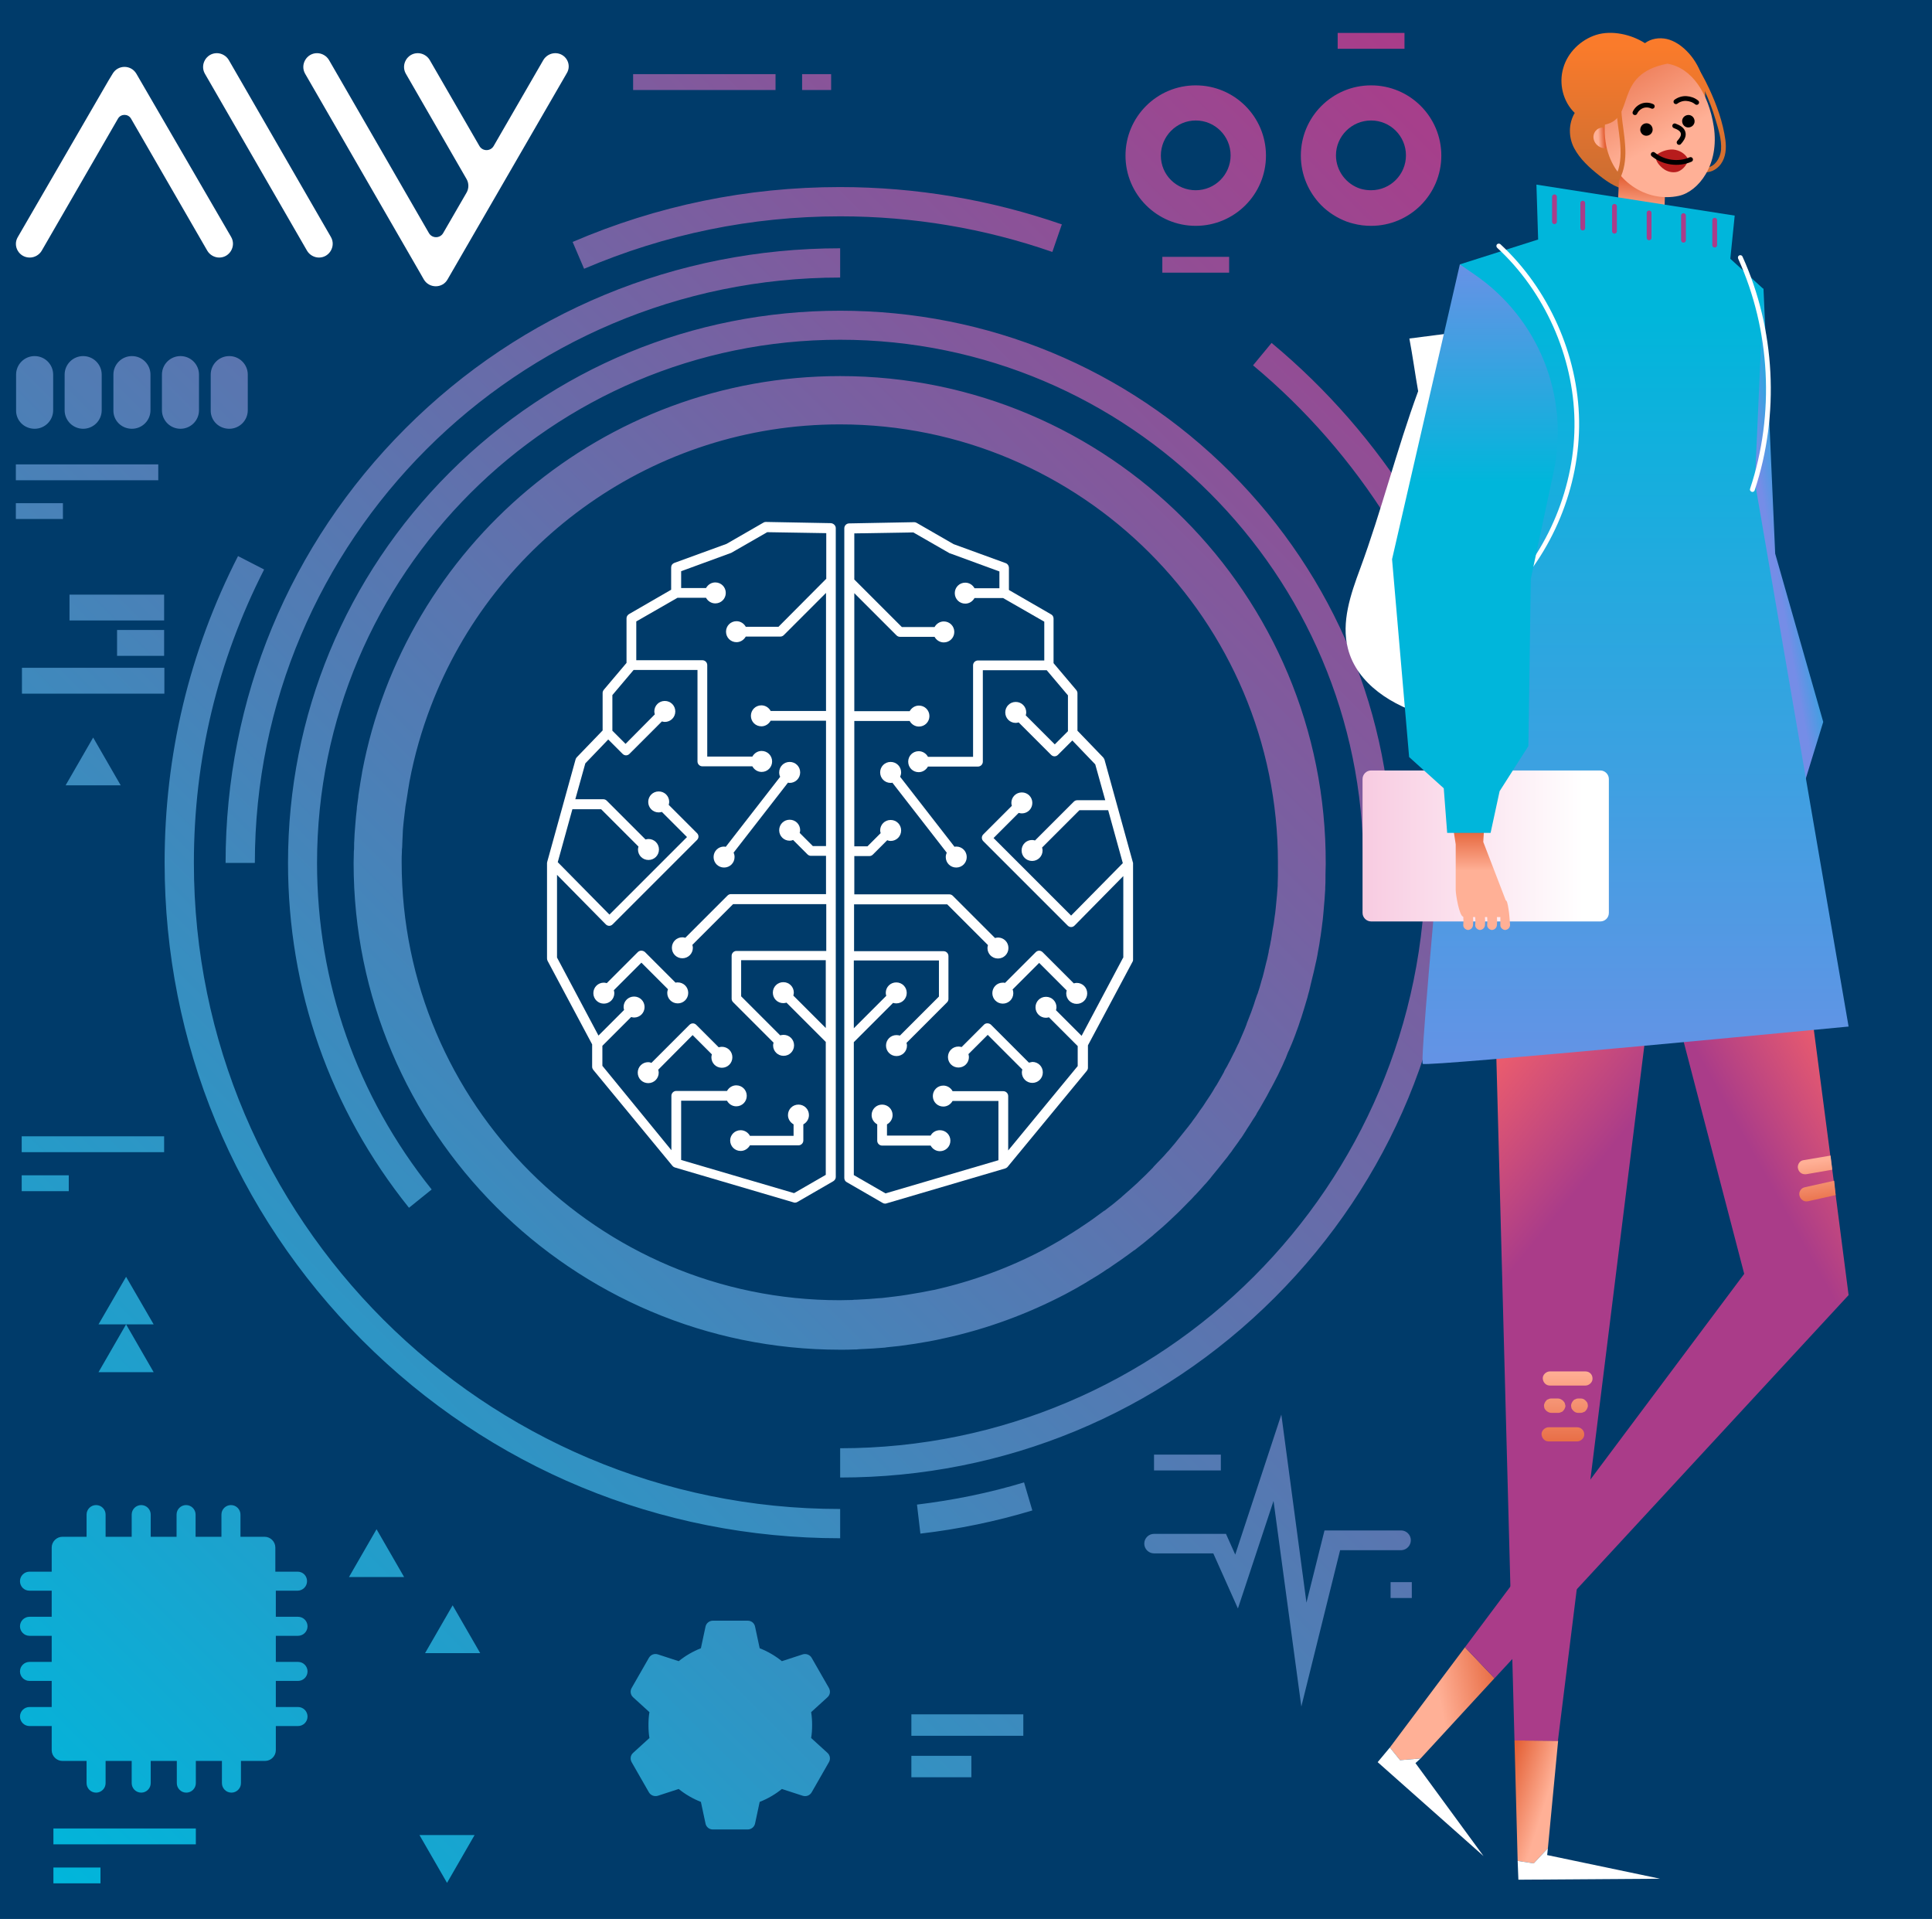
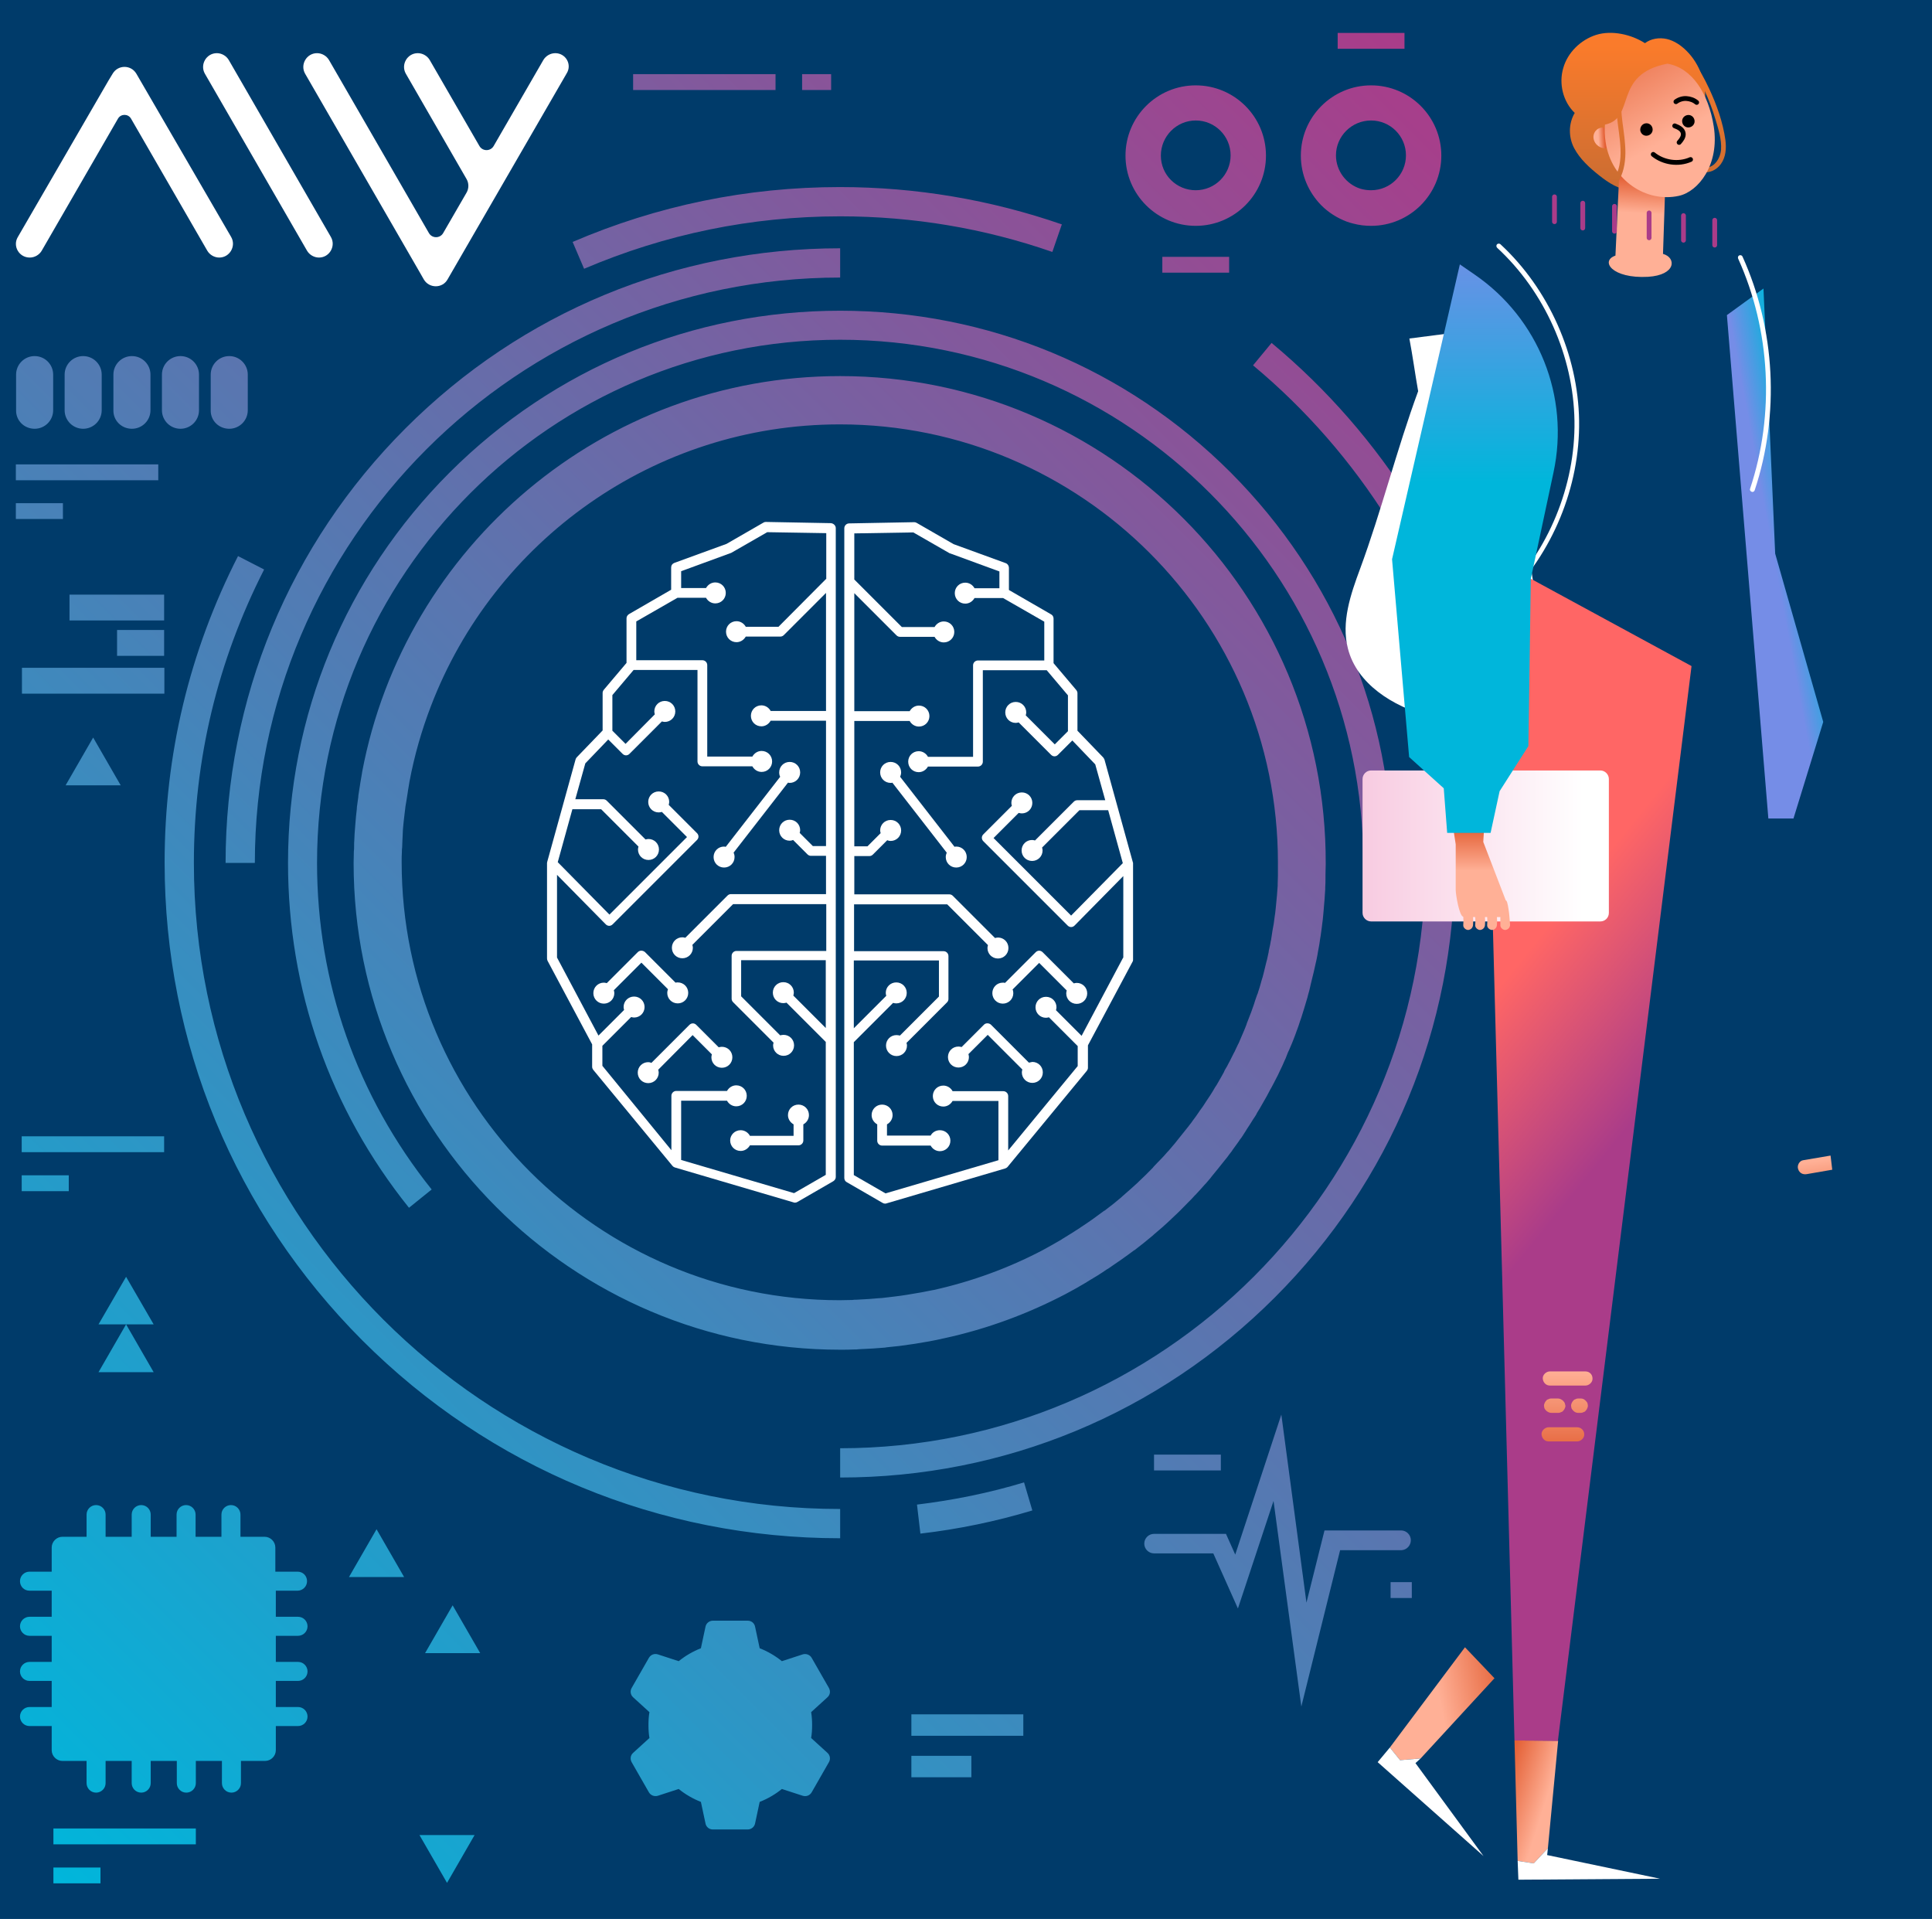
<svg xmlns="http://www.w3.org/2000/svg" version="1.1" x="0px" y="0px" viewBox="0 0 792.2 786.8" style="enable-background:new 0 0 792.2 786.8;" xml:space="preserve">
  <style type="text/css">
	.st0{fill:#003B6A;}
	.st1{fill:#FFFFFF;}
	.st2{fill:url(#SVGID_1_);}
	.st3{fill:url(#SVGID_2_);}
	.st4{fill:url(#SVGID_3_);}
	.st5{fill:url(#SVGID_4_);}
	.st6{fill:url(#SVGID_5_);}
	.st7{fill:url(#SVGID_6_);}
	.st8{fill:none;stroke:#000000;stroke-width:1.963;stroke-linecap:round;stroke-linejoin:round;stroke-miterlimit:10;}
	.st9{fill:#B71C1C;}
	.st10{fill:url(#SVGID_7_);}
	.st11{fill:url(#SVGID_8_);}
	.st12{fill:url(#SVGID_9_);}
	.st13{fill:url(#SVGID_10_);}
	.st14{fill:url(#SVGID_11_);}
	.st15{fill:url(#SVGID_12_);}
	.st16{fill:url(#SVGID_13_);}
	.st17{fill:none;stroke:#AA3C89;stroke-width:1.963;stroke-linecap:round;stroke-miterlimit:10;}
	.st18{fill:url(#SVGID_14_);}
	.st19{fill:url(#SVGID_15_);}
	.st20{fill:url(#SVGID_16_);}
	.st21{fill:url(#SVGID_17_);}
	.st22{fill:url(#SVGID_18_);}
	.st23{fill:url(#SVGID_19_);}
	.st24{fill:url(#SVGID_20_);}
	.st25{fill:url(#SVGID_21_);}
	.st26{fill:url(#SVGID_22_);}
</style>
  <g id="Livello_2">
    <rect x="-59" y="-101.3" class="st0" width="989.3" height="947.6" />
    <g>
      <path class="st1" d="M93.8,24.6c-1-1.7-2.9-2.8-4.9-2.8c-4.3,0-7,4.7-4.9,8.4l41.9,72.6c1,1.7,2.9,2.8,4.9,2.8    c4.3,0,7-4.7,4.9-8.4L93.8,24.6z" />
      <path class="st1" d="M227.7,21.8c-2,0-3.9,1.1-4.9,2.8l-20.4,35.3c-1.3,2.2-4.5,2.2-5.8,0l-20.4-35.3c-1-1.7-2.9-2.8-4.9-2.8    c-4.3,0-7,4.7-4.9,8.4l24.9,43.2c1,1.7,1,3.9,0,5.6l-9.6,16.6c-1.3,2.2-4.5,2.2-5.8,0l-41-71c-1-1.7-2.9-2.8-4.9-2.8    c-4.3,0-7,4.7-4.9,8.4l47.1,81.6l1.6,2.8c2.2,3.7,7.6,3.7,9.7,0l48.8-84.4C234.7,26.5,232,21.8,227.7,21.8z" />
      <path class="st1" d="M55.9,30.2c-2.2-3.7-7.5-3.7-9.7,0L44.5,33L7.3,97.2c-2.2,3.7,0.5,8.4,4.9,8.4c2,0,3.9-1.1,4.9-2.8l31.3-54.2    c1.2-2,4.1-2,5.3,0l31.3,54.2c1,1.7,2.9,2.8,4.9,2.8h0c4.3,0,7-4.7,4.9-8.4L55.9,30.2z" />
    </g>
  </g>
  <g id="Livello_3">
    <g>
      <path class="st1" d="M340.7,214.5l-26.7-0.5c-0.4,0-0.7,0.1-1,0.3l-15.1,8.7l-21.4,7.8c-0.8,0.3-1.3,1-1.3,1.9v9.1l-17.3,10    c-0.6,0.4-1,1-1,1.7v18.3l-9.3,11c-0.3,0.4-0.5,0.8-0.5,1.3v15.4l-10.6,11c-0.2,0.2-0.4,0.5-0.5,0.9l-11.6,41.9    c0,0.2-0.1,0.4-0.1,0.5v39.2c0,0.3,0.1,0.6,0.2,0.9l18.3,34.3v9.2c0,0.5,0.2,0.9,0.5,1.3l32.5,39.4c0.3,0.3,0.6,0.5,1,0.6    l48.6,14.3c0.2,0.1,0.4,0.1,0.6,0.1c0.3,0,0.7-0.1,1-0.3l14.7-8.5c0.6-0.4,1-1,1-1.7V216.5C342.7,215.5,341.8,214.6,340.7,214.5z     M338.7,237.4L319.2,257h-13.4c-0.7-1.3-2.1-2.3-3.8-2.3c-2.4,0-4.3,1.9-4.3,4.3s1.9,4.3,4.3,4.3c1.6,0,3-0.9,3.8-2.3H320    c0.5,0,1-0.2,1.4-0.6l17.3-17.3v48.4H316c-0.7-1.3-2.1-2.3-3.8-2.3c-2.4,0-4.3,1.9-4.3,4.3c0,2.4,1.9,4.3,4.3,4.3    c1.6,0,3-0.9,3.8-2.3h22.7v51.4h-5.4l-5.4-5.4c0.1-0.3,0.2-0.7,0.2-1.1c0-2.4-1.9-4.3-4.3-4.3s-4.3,1.9-4.3,4.3    c0,2.4,1.9,4.3,4.3,4.3c0.5,0,1-0.1,1.4-0.3l5.9,5.9c0.4,0.4,0.9,0.6,1.4,0.6h6.2v15.7h-39c-0.5,0-1,0.2-1.4,0.6L281,384.5    c-0.4-0.1-0.8-0.2-1.2-0.2c-2.4,0-4.3,1.9-4.3,4.3c0,2.4,1.9,4.3,4.3,4.3s4.3-1.9,4.3-4.3c0-0.4-0.1-0.8-0.2-1.2l16.7-16.7h38.2    v19.2H302c-1.1,0-2,0.9-2,2v17.6c0,0.5,0.2,1,0.6,1.4l16.6,16.6c-0.1,0.4-0.2,0.7-0.2,1.1c0,2.4,1.9,4.3,4.3,4.3s4.3-1.9,4.3-4.3    s-1.9-4.3-4.3-4.3c-0.5,0-0.9,0.1-1.4,0.2l-16-16v-14.8h34.7v27.8l-13.3-13.3c0.1-0.4,0.2-0.8,0.2-1.2c0-2.4-1.9-4.3-4.3-4.3    s-4.3,1.9-4.3,4.3s1.9,4.3,4.3,4.3c0.5,0,0.9-0.1,1.3-0.2l16.1,16.1v54.5l-13,7.5l-46.3-13.6v-24.3h18.8c0.7,1.3,2.1,2.3,3.8,2.3    c2.4,0,4.3-1.9,4.3-4.3s-1.9-4.3-4.3-4.3c-1.6,0-3,0.9-3.8,2.3h-20.8c-1.1,0-2,0.9-2,2v22.3L247,437v-8.2l11.8-11.8    c0.4,0.1,0.8,0.2,1.2,0.2c2.4,0,4.3-1.9,4.3-4.3s-1.9-4.3-4.3-4.3s-4.3,1.9-4.3,4.3c0,0.4,0.1,0.8,0.2,1.2l-10.5,10.5l-17-32    v-33.9l20,20.3c0.4,0.4,0.9,0.6,1.4,0.6c0,0,0,0,0,0c0.5,0,1-0.2,1.4-0.6l34.6-34.6c0.4-0.4,0.6-0.9,0.6-1.4s-0.2-1-0.6-1.4    L274.2,330c0.1-0.4,0.2-0.8,0.2-1.2c0-2.4-1.9-4.3-4.3-4.3s-4.3,1.9-4.3,4.3c0,2.4,1.9,4.3,4.3,4.3c0.4,0,0.9-0.1,1.3-0.2    l10.3,10.3l-31.8,31.8l-21.2-21.5l6-21.7h11.8l15.3,15.3c-0.1,0.4-0.2,0.8-0.2,1.2c0,2.4,1.9,4.3,4.3,4.3c2.4,0,4.3-1.9,4.3-4.3    s-1.9-4.3-4.3-4.3c-0.4,0-0.8,0.1-1.2,0.2l-15.9-15.9c-0.4-0.4-0.9-0.6-1.4-0.6h-11.5l4.1-14.7l9.4-9.8l5.9,5.9    c0.4,0.4,0.9,0.6,1.4,0.6s1-0.2,1.4-0.6l13.3-13.3c0.4,0.1,0.8,0.2,1.2,0.2c2.4,0,4.3-1.9,4.3-4.3s-1.9-4.3-4.3-4.3    c-2.4,0-4.3,1.9-4.3,4.3c0,0.4,0.1,0.8,0.2,1.2L256.5,305l-5.4-5.4V285l8.7-10.3H286v37.5c0,1.1,0.9,2,2,2h20.5    c0.7,1.3,2.1,2.3,3.8,2.3c2.4,0,4.3-1.9,4.3-4.3s-1.9-4.3-4.3-4.3c-1.6,0-3,0.9-3.8,2.3H290v-37.5c0-1.1-0.9-2-2-2h-27.1v-15.9    l16.9-9.7h11.7c0.7,1.3,2.1,2.3,3.8,2.3c2.4,0,4.3-1.9,4.3-4.3s-1.9-4.3-4.3-4.3c-1.6,0-3,0.9-3.8,2.3h-10.2v-6.9l20.2-7.4    c0.1,0,0.2-0.1,0.3-0.1l14.8-8.5l24.2,0.4V237.4z" />
      <path class="st1" d="M297.6,347.2c-0.2,0-0.5-0.1-0.7-0.1c-2.4,0-4.3,1.9-4.3,4.3s1.9,4.3,4.3,4.3s4.3-1.9,4.3-4.3    c0-0.6-0.1-1.2-0.4-1.8l22.3-28.7c0.2,0,0.5,0.1,0.7,0.1c2.4,0,4.3-1.9,4.3-4.3c0-2.4-1.9-4.3-4.3-4.3s-4.3,1.9-4.3,4.3    c0,0.6,0.1,1.2,0.4,1.8L297.6,347.2z" />
      <path class="st1" d="M261.5,390.4l-12.7,12.7c-0.4-0.1-0.8-0.2-1.2-0.2c-2.4,0-4.3,1.9-4.3,4.3s1.9,4.3,4.3,4.3s4.3-1.9,4.3-4.3    c0-0.4-0.1-0.8-0.2-1.2l11.3-11.3l10.9,10.9c-0.2,0.5-0.3,1-0.3,1.5c0,2.4,1.9,4.3,4.3,4.3s4.3-1.9,4.3-4.3s-1.9-4.3-4.3-4.3    c-0.3,0-0.6,0-0.9,0.1l-12.6-12.6C263.5,389.6,262.3,389.6,261.5,390.4z" />
      <path class="st1" d="M265.8,435.5c-2.4,0-4.3,1.9-4.3,4.3c0,2.4,1.9,4.3,4.3,4.3c2.4,0,4.3-1.9,4.3-4.3c0-0.4-0.1-0.8-0.2-1.2    l14.1-14.2l7.9,7.9c-0.1,0.4-0.2,0.8-0.2,1.2c0,2.4,1.9,4.3,4.3,4.3s4.3-1.9,4.3-4.3c0-2.4-1.9-4.3-4.3-4.3    c-0.4,0-0.9,0.1-1.3,0.2l-9.2-9.2c-0.4-0.4-0.9-0.6-1.4-0.6s-1,0.2-1.4,0.6l-15.6,15.6C266.7,435.6,266.3,435.5,265.8,435.5z" />
      <path class="st1" d="M299.4,467.6c0,2.4,1.9,4.3,4.3,4.3c1.6,0,3-0.9,3.8-2.3h19.9c1.1,0,2-0.9,2-2V461c1.3-0.7,2.3-2.1,2.3-3.8    c0-2.4-1.9-4.3-4.3-4.3c-2.4,0-4.3,1.9-4.3,4.3c0,1.6,0.9,3,2.3,3.8v4.7h-17.9c-0.7-1.3-2.1-2.3-3.8-2.3    C301.3,463.4,299.4,465.3,299.4,467.6z" />
      <path class="st1" d="M452.9,311.5c-0.1-0.3-0.3-0.6-0.5-0.9l-10.6-11v-15.4c0-0.5-0.2-0.9-0.5-1.3l-9.3-11v-18.3    c0-0.7-0.4-1.4-1-1.7l-17.3-10v-9.1c0-0.8-0.5-1.6-1.3-1.9l-21.4-7.8l-15.1-8.7c-0.3-0.2-0.7-0.3-1-0.3l-26.7,0.5    c-1.1,0-2,0.9-2,2v266.4c0,0.7,0.4,1.4,1,1.7l14.7,8.5c0.3,0.2,0.7,0.3,1,0.3c0.2,0,0.4,0,0.6-0.1l48.6-14.3    c0.4-0.1,0.7-0.3,1-0.6l32.5-39.4c0.3-0.4,0.5-0.8,0.5-1.3v-9.2l18.3-34.3c0.2-0.3,0.2-0.6,0.2-0.9V354c0-0.2,0-0.4-0.1-0.5    L452.9,311.5z M460.5,392.7l-17,32L433,414.2c0.1-0.4,0.2-0.8,0.2-1.2c0-2.4-1.9-4.3-4.3-4.3s-4.3,1.9-4.3,4.3s1.9,4.3,4.3,4.3    c0.4,0,0.8-0.1,1.2-0.2l11.8,11.8v8.2l-28.5,34.6v-22.3c0-1.1-0.9-2-2-2h-20.8c-0.7-1.3-2.1-2.3-3.8-2.3c-2.4,0-4.3,1.9-4.3,4.3    s1.9,4.3,4.3,4.3c1.6,0,3-0.9,3.8-2.3h18.8v24.3l-46.3,13.6l-13-7.5v-54.5l16.1-16.1c0.4,0.1,0.8,0.2,1.3,0.2    c2.4,0,4.3-1.9,4.3-4.3s-1.9-4.3-4.3-4.3c-2.4,0-4.3,1.9-4.3,4.3c0,0.4,0.1,0.8,0.2,1.2l-13.3,13.3v-27.8H385v14.8l-16,16    c-0.4-0.1-0.9-0.2-1.4-0.2c-2.4,0-4.3,1.9-4.3,4.3s1.9,4.3,4.3,4.3c2.4,0,4.3-1.9,4.3-4.3c0-0.4-0.1-0.8-0.2-1.1l16.6-16.6    c0.4-0.4,0.6-0.9,0.6-1.4v-17.6c0-1.1-0.9-2-2-2h-36.7v-19.2h38.2l16.7,16.7c-0.1,0.4-0.2,0.8-0.2,1.2c0,2.4,1.9,4.3,4.3,4.3    s4.3-1.9,4.3-4.3c0-2.4-1.9-4.3-4.3-4.3c-0.4,0-0.8,0.1-1.2,0.2l-17.3-17.3c-0.4-0.4-0.9-0.6-1.4-0.6h-39v-15.7h6.2    c0.5,0,1-0.2,1.4-0.6l5.9-5.9c0.4,0.2,0.9,0.3,1.4,0.3c2.4,0,4.3-1.9,4.3-4.3c0-2.4-1.9-4.3-4.3-4.3c-2.4,0-4.3,1.9-4.3,4.3    c0,0.4,0.1,0.7,0.2,1.1l-5.4,5.4h-5.4v-51.4H373c0.7,1.3,2.1,2.3,3.8,2.3c2.4,0,4.3-1.9,4.3-4.3c0-2.4-1.9-4.3-4.3-4.3    c-1.6,0-3,0.9-3.8,2.3h-22.7v-48.4l17.3,17.3c0.4,0.4,0.9,0.6,1.4,0.6h14.2c0.7,1.3,2.1,2.3,3.8,2.3c2.4,0,4.3-1.9,4.3-4.3    s-1.9-4.3-4.3-4.3c-1.6,0-3,0.9-3.8,2.3h-13.4l-19.5-19.5v-18.9l24.2-0.4l14.8,8.5c0.1,0.1,0.2,0.1,0.3,0.1l20.2,7.4v6.9h-10.2    c-0.7-1.3-2.1-2.3-3.8-2.3c-2.4,0-4.3,1.9-4.3,4.3s1.9,4.3,4.3,4.3c1.6,0,3-0.9,3.8-2.3h11.7l16.9,9.7v15.9H401c-1.1,0-2,0.9-2,2    v37.5h-18.5c-0.7-1.3-2.1-2.3-3.8-2.3c-2.4,0-4.3,1.9-4.3,4.3s1.9,4.3,4.3,4.3c1.6,0,3-0.9,3.8-2.3H401c1.1,0,2-0.9,2-2v-37.5    h26.2l8.7,10.3v14.7l-5.4,5.4l-11.9-11.9c0.1-0.4,0.2-0.8,0.2-1.2c0-2.4-1.9-4.3-4.3-4.3s-4.3,1.9-4.3,4.3s1.9,4.3,4.3,4.3    c0.4,0,0.8-0.1,1.2-0.2l13.3,13.3c0.4,0.4,0.9,0.6,1.4,0.6s1-0.2,1.4-0.6l5.9-5.9l9.4,9.8l4.1,14.7h-11.5c-0.5,0-1,0.2-1.4,0.6    l-15.9,15.9c-0.4-0.1-0.8-0.2-1.2-0.2c-2.4,0-4.3,1.9-4.3,4.3s1.9,4.3,4.3,4.3c2.4,0,4.3-1.9,4.3-4.3c0-0.4-0.1-0.8-0.2-1.2    l15.3-15.3h11.8l6,21.7l-21.2,21.5l-31.8-31.8l10.3-10.3c0.4,0.1,0.8,0.2,1.3,0.2c2.4,0,4.3-1.9,4.3-4.3c0-2.4-1.9-4.3-4.3-4.3    c-2.4,0-4.3,1.9-4.3,4.3c0,0.4,0.1,0.8,0.2,1.2l-11.7,11.7c-0.8,0.8-0.8,2,0,2.8l34.6,34.6c0.4,0.4,0.9,0.6,1.4,0.6c0,0,0,0,0,0    c0.5,0,1-0.2,1.4-0.6l20-20.3V392.7z" />
      <path class="st1" d="M392.1,347.1c-0.2,0-0.5,0-0.7,0.1l-22.3-28.7c0.2-0.5,0.4-1.1,0.4-1.8c0-2.4-1.9-4.3-4.3-4.3    c-2.4,0-4.3,1.9-4.3,4.3c0,2.4,1.9,4.3,4.3,4.3c0.2,0,0.5,0,0.7-0.1l22.3,28.7c-0.2,0.5-0.4,1.1-0.4,1.8c0,2.4,1.9,4.3,4.3,4.3    s4.3-1.9,4.3-4.3S394.5,347.1,392.1,347.1z" />
      <path class="st1" d="M427.5,390.4c-0.8-0.8-2-0.8-2.8,0L412.1,403c-0.3-0.1-0.6-0.1-0.9-0.1c-2.4,0-4.3,1.9-4.3,4.3    s1.9,4.3,4.3,4.3c2.4,0,4.3-1.9,4.3-4.3c0-0.5-0.1-1.1-0.3-1.5l10.9-10.9l11.3,11.3c-0.1,0.4-0.2,0.8-0.2,1.2    c0,2.4,1.9,4.3,4.3,4.3c2.4,0,4.3-1.9,4.3-4.3s-1.9-4.3-4.3-4.3c-0.4,0-0.8,0.1-1.2,0.2L427.5,390.4z" />
      <path class="st1" d="M421.9,435.7l-15.6-15.6c-0.8-0.7-2.1-0.7-2.8,0l-9.2,9.2c-0.4-0.1-0.8-0.2-1.3-0.2c-2.4,0-4.3,1.9-4.3,4.3    c0,2.4,1.9,4.3,4.3,4.3s4.3-1.9,4.3-4.3c0-0.4-0.1-0.8-0.2-1.2l7.9-7.9l14.2,14.2c-0.1,0.4-0.2,0.8-0.2,1.2c0,2.4,1.9,4.3,4.3,4.3    c2.4,0,4.3-1.9,4.3-4.3c0-2.4-1.9-4.3-4.3-4.3C422.7,435.5,422.3,435.6,421.9,435.7z" />
      <path class="st1" d="M381.6,465.6h-17.9V461c1.3-0.7,2.3-2.1,2.3-3.8c0-2.4-1.9-4.3-4.3-4.3c-2.4,0-4.3,1.9-4.3,4.3    c0,1.6,0.9,3,2.3,3.8v6.7c0,1.1,0.9,2,2,2h19.9c0.7,1.3,2.1,2.3,3.8,2.3c2.4,0,4.3-1.9,4.3-4.3s-1.9-4.3-4.3-4.3    C383.7,463.4,382.3,464.3,381.6,465.6z" />
    </g>
    <g>
      <g>
        <linearGradient id="SVGID_1_" gradientUnits="userSpaceOnUse" x1="-27.4" y1="722.904" x2="628.919" y2="66.586">
          <stop offset="0" style="stop-color:#00B6DB" />
          <stop offset="1" style="stop-color:#AA3C89" />
        </linearGradient>
        <path class="st2" d="M63,562.6L51.7,543l-11.3,19.6H63z M74,175.8c4.2,0,7.6-3.4,7.6-7.6v-14.6c0-4.2-3.4-7.6-7.6-7.6     c-4.2,0-7.6,3.4-7.6,7.6v14.6C66.4,172.4,69.8,175.8,74,175.8z M94,175.8c4.2,0,7.6-3.4,7.6-7.6v-14.6c0-4.2-3.4-7.6-7.6-7.6     c-4.2,0-7.6,3.4-7.6,7.6v14.6C86.3,172.4,89.7,175.8,94,175.8z M51.7,523.5L40.4,543h11.3H63L51.7,523.5z M8.9,488.4h19.3v-6.5     H8.9V488.4z M104.5,353.8c0-132.3,107.7-240,240-240v-12c-67.3,0-130.6,26.2-178.2,73.8c-47.6,47.6-73.8,110.9-73.8,178.2H104.5z      M67.4,273.8H9v10.6h58.4V273.8z M67.3,465.9H8.9v6.5h58.4V465.9z M318,30.4h-58.4v6.5H318V30.4z M541.8,84.2     c2.9,2.9,6.5,5.2,10.5,6.7c0.9,0.3,1.8,0.6,2.7,0.8c2.3,0.6,4.7,0.9,7.2,0.9c15.9,0,28.8-12.9,28.8-28.8     c0-15.9-12.9-28.8-28.8-28.8c-15.9,0-28.8,12.9-28.8,28.8C533.4,71.7,536.6,78.9,541.8,84.2L541.8,84.2z M562.2,49.4     c7.9,0,14.3,6.4,14.3,14.3c0,7.9-6.4,14.3-14.3,14.3c-1.5,0-2.9-0.2-4.3-0.6c-5.8-1.8-10.1-7.3-10.1-13.7     C547.8,55.9,554.2,49.4,562.2,49.4z M490.3,92.6c15.9,0,28.8-12.9,28.8-28.8c0-15.9-12.9-28.8-28.8-28.8     c-15.9,0-28.8,12.9-28.8,28.8C461.5,79.7,474.4,92.6,490.3,92.6z M490.3,49.4c7.9,0,14.3,6.4,14.3,14.3c0,7.9-6.4,14.3-14.3,14.3     S476,71.7,476,63.8C476,55.9,482.4,49.4,490.3,49.4z M344.5,88.7c29.8,0,59.1,4.9,87,14.6l3.9-11.3c-29.2-10.1-59.8-15.3-91-15.3     c-38.1,0-74.9,7.6-109.6,22.5l4.7,11C272.8,96,308.1,88.7,344.5,88.7z M575.9,13.5h-27.4V20h27.4V13.5z M570.9,353.8     c0-60.5-23.6-117.3-66.3-160.1c-42.8-42.8-99.6-66.3-160.1-66.3c-60.5,0-117.3,23.6-160.1,66.3c-42.8,42.8-66.3,99.6-66.3,160.1     c0,52,17.1,100.9,49.6,141.4l9.3-7.5c-30.7-38.4-47-84.7-47-133.9c0-118.3,96.2-214.5,214.5-214.5     c118.3,0,214.5,96.2,214.5,214.5H570.9z M344.5,154.2c-97.3,0-178.6,70-196,162.3c0,0.2-0.1,0.4-0.1,0.7     c-0.2,1.2-0.4,2.3-0.6,3.5c-0.1,0.4-0.1,0.8-0.2,1.3c-0.2,1-0.3,2.1-0.5,3.2c-0.1,0.6-0.2,1.1-0.2,1.7c-0.1,1-0.3,1.9-0.4,2.9     c-0.1,0.7-0.2,1.3-0.2,2c-0.1,0.9-0.2,1.8-0.3,2.7c-0.1,0.8-0.1,1.5-0.2,2.3c-0.1,0.8-0.1,1.6-0.2,2.5c-0.1,0.9-0.1,1.7-0.2,2.6     c0,0.7-0.1,1.5-0.1,2.2c-0.1,1-0.1,2.1-0.1,3.1c0,0.6,0,1.2-0.1,1.8c0,1.6-0.1,3.3-0.1,4.9c0,110,89.5,199.5,199.5,199.5     c1.9,0,3.8,0,5.8-0.1c0.6,0,1.2,0,1.8-0.1c1.4-0.1,2.7-0.1,4-0.2c0.6,0,1.3-0.1,1.9-0.1c1.3-0.1,2.7-0.2,4-0.3     c0.6,0,1.1-0.1,1.7-0.2c1.6-0.2,3.2-0.3,4.8-0.5c0.3,0,0.5-0.1,0.8-0.1c3.9-0.5,7.8-1.1,11.6-1.8c0.2,0,0.4-0.1,0.5-0.1     c1.8-0.3,3.5-0.7,5.3-1.1c0.2,0,0.4-0.1,0.5-0.1c17.5-3.8,34.2-10,49.7-18.1h0c0,0,0,0,0,0c3-1.6,5.9-3.2,8.7-4.9     c0,0,0.1,0,0.1-0.1c2.9-1.7,5.7-3.4,8.4-5.3c0,0,0.1,0,0.1,0c3.7-2.5,7.3-5,10.9-7.7c0,0,0,0,0.1,0c2.6-2,5.1-4,7.6-6.1     c0.1-0.1,0.2-0.2,0.3-0.3c2.4-2,4.8-4.1,7.1-6.3c0.1-0.1,0.3-0.3,0.4-0.4c2.3-2.1,4.5-4.3,6.6-6.5c0.2-0.2,0.3-0.3,0.5-0.5     c0.7-0.7,1.4-1.4,2-2.1c0.2-0.2,0.3-0.4,0.5-0.5c1.3-1.4,2.6-2.8,3.8-4.2c0.1-0.1,0.3-0.3,0.4-0.4c0.6-0.7,1.2-1.4,1.8-2.1     c0.2-0.3,0.5-0.6,0.7-0.9c1.8-2.2,3.6-4.4,5.4-6.7c0.3-0.4,0.6-0.7,0.9-1.1c0.5-0.7,1-1.4,1.5-2c0.3-0.3,0.5-0.7,0.7-1     c0.9-1.2,1.7-2.4,2.6-3.6c0.3-0.5,0.6-0.9,1-1.4c0.4-0.6,0.9-1.3,1.3-2c0.3-0.5,0.7-1,1-1.6c0.7-1,1.3-2,2-3.1     c0.4-0.6,0.7-1.2,1.1-1.7c0.4-0.6,0.8-1.2,1.1-1.9c0.4-0.6,0.7-1.2,1.1-1.8c0.4-0.7,0.8-1.4,1.2-2.1c0.5-0.9,1.1-1.9,1.6-2.8     c0.3-0.6,0.6-1.2,0.9-1.7c0.4-0.7,0.7-1.4,1.1-2c0.3-0.6,0.6-1.1,0.9-1.7c0.6-1.1,1.1-2.2,1.7-3.3c0.2-0.5,0.5-1,0.7-1.5     c0.4-0.8,0.7-1.5,1.1-2.3c0.2-0.5,0.5-1.1,0.7-1.6c0.5-1,0.9-2,1.3-3.1c0.2-0.5,0.4-1.1,0.7-1.6c0.4-0.9,0.8-1.9,1.2-2.8     c0.2-0.5,0.4-1,0.6-1.5c0.4-0.9,0.7-1.9,1.1-2.9c0.1-0.4,0.3-0.8,0.4-1.1c0.5-1.3,0.9-2.5,1.3-3.8c0.2-0.5,0.3-0.9,0.5-1.4     c0.3-1,0.6-1.9,0.9-2.9c0.1-0.4,0.3-0.8,0.4-1.3c0.4-1.3,0.8-2.6,1.2-4c0.1-0.4,0.2-0.8,0.3-1.2c0.3-1,0.6-2.1,0.8-3.1     c0.1-0.4,0.2-0.9,0.3-1.3c0.3-1.4,0.7-2.7,1-4.1c0.1-0.3,0.1-0.5,0.2-0.8c0.3-1.2,0.5-2.4,0.8-3.6c0.1-0.4,0.2-0.9,0.3-1.3     c0.3-1.3,0.5-2.6,0.7-3.8c0-0.2,0.1-0.3,0.1-0.5c0.3-1.4,0.5-2.9,0.7-4.3c0.1-0.4,0.1-0.8,0.2-1.2c0.2-1.2,0.3-2.4,0.5-3.6     c0-0.3,0.1-0.6,0.1-0.9c0.2-1.5,0.4-2.9,0.5-4.4c0-0.4,0.1-0.7,0.1-1.1c0.1-1.2,0.2-2.4,0.3-3.6c0-0.4,0.1-0.8,0.1-1.1     c0.1-1.5,0.2-3,0.3-4.5c0-0.3,0-0.5,0-0.8c0.1-1.3,0.1-2.6,0.1-3.8c0-0.4,0-0.8,0-1.2c0-1.5,0.1-3.1,0.1-4.6     C544,243.7,454.5,154.2,344.5,154.2z M524,357.9c0,0.4,0,0.7,0,1.1c0,1.2-0.1,2.3-0.1,3.5c0,0.2,0,0.5,0,0.7     c-0.1,1.3-0.2,2.7-0.3,4c0,0.3-0.1,0.7-0.1,1c-0.1,1.1-0.2,2.2-0.3,3.2c0,0.3-0.1,0.7-0.1,1c-0.1,1.3-0.3,2.6-0.5,3.9     c0,0.3-0.1,0.6-0.1,0.8c-0.1,1.1-0.3,2.1-0.5,3.2c-0.1,0.4-0.1,0.7-0.2,1.1c-0.2,1.3-0.4,2.6-0.6,3.9c0,0.1-0.1,0.3-0.1,0.4     c-0.2,1.2-0.4,2.3-0.7,3.5c-0.1,0.4-0.2,0.8-0.2,1.2c-0.2,1.1-0.5,2.1-0.7,3.2c-0.1,0.2-0.1,0.5-0.2,0.7     c-0.3,1.2-0.6,2.5-0.9,3.7c-0.1,0.4-0.2,0.8-0.3,1.2c-0.2,0.9-0.5,1.9-0.8,2.8c-0.1,0.4-0.2,0.7-0.3,1.1     c-0.3,1.2-0.7,2.4-1.1,3.6c-0.1,0.4-0.2,0.8-0.4,1.1c-0.3,0.9-0.6,1.8-0.9,2.6c-0.1,0.4-0.3,0.9-0.4,1.3     c-0.4,1.1-0.8,2.3-1.2,3.4c-0.1,0.3-0.3,0.7-0.4,1c-0.3,0.9-0.7,1.7-1,2.6c-0.2,0.5-0.4,0.9-0.5,1.4c-0.3,0.9-0.7,1.7-1,2.5     c-0.2,0.5-0.4,1-0.6,1.4c-0.4,0.9-0.8,1.9-1.2,2.8c-0.2,0.5-0.4,1-0.7,1.5c-0.3,0.7-0.7,1.4-1,2.1c-0.2,0.5-0.4,0.9-0.7,1.4     c-0.5,1-1,2-1.5,3c-0.3,0.5-0.5,1-0.8,1.5c-0.3,0.6-0.6,1.2-1,1.8c-0.3,0.5-0.6,1-0.8,1.6c-0.5,0.8-0.9,1.7-1.4,2.5     c-0.4,0.6-0.7,1.3-1.1,1.9c-0.3,0.5-0.6,1.1-1,1.6c-0.3,0.6-0.7,1.1-1,1.7c-0.3,0.5-0.7,1.1-1,1.6c-0.6,0.9-1.2,1.8-1.8,2.7     c-0.3,0.5-0.6,0.9-0.9,1.4c-0.4,0.6-0.8,1.2-1.2,1.7c-0.3,0.4-0.6,0.8-0.9,1.3c-0.7,1.1-1.5,2.1-2.3,3.2c-0.2,0.3-0.5,0.7-0.7,1     c-0.5,0.6-0.9,1.2-1.4,1.8c-0.3,0.3-0.5,0.7-0.8,1c-1.6,2-3.2,4-4.8,6c-0.2,0.3-0.5,0.5-0.7,0.8c-0.5,0.6-1.1,1.3-1.6,1.9     c-0.1,0.1-0.3,0.3-0.4,0.4c-1.1,1.3-2.2,2.5-3.4,3.7c-0.2,0.2-0.3,0.3-0.5,0.5c-0.6,0.6-1.2,1.3-1.8,1.9     c-0.1,0.2-0.3,0.3-0.4,0.5c-1.9,2-3.9,3.9-5.9,5.8c-0.1,0.1-0.3,0.3-0.4,0.4c-2.1,1.9-4.2,3.8-6.3,5.6c-0.1,0.1-0.2,0.2-0.3,0.3     c-2.2,1.9-4.5,3.7-6.9,5.5c0,0,0,0-0.1,0c-3.2,2.4-6.4,4.7-9.8,6.9c0,0-0.1,0-0.1,0.1c-2.5,1.6-5,3.2-7.5,4.7     c0,0-0.1,0.1-0.1,0.1c-2.6,1.5-5.2,3-7.8,4.4c0,0,0,0,0,0l0,0c-13.9,7.3-28.9,12.8-44.6,16.3c-0.2,0-0.4,0.1-0.6,0.1     c-1.5,0.3-3.1,0.6-4.6,0.9c-0.2,0-0.4,0.1-0.6,0.1c-3.4,0.6-6.9,1.2-10.4,1.6c-0.3,0-0.5,0.1-0.8,0.1c-1.4,0.2-2.8,0.3-4.3,0.5     c-0.5,0-1,0.1-1.6,0.1c-1.2,0.1-2.4,0.2-3.6,0.3c-0.6,0-1.2,0.1-1.7,0.1c-1.2,0.1-2.4,0.1-3.6,0.2c-0.5,0-1.1,0-1.6,0.1     c-1.7,0-3.4,0.1-5.2,0.1c-99,0-179.6-80.5-179.6-179.6c0-1.5,0-3,0.1-4.4c0-0.5,0-1.1,0.1-1.6c0-0.9,0.1-1.8,0.1-2.7     c0-0.7,0.1-1.4,0.1-2.1c0-0.8,0.1-1.5,0.1-2.3c0.1-0.8,0.1-1.6,0.2-2.3c0.1-0.6,0.1-1.3,0.2-1.9c0.1-0.9,0.2-1.7,0.3-2.6     c0.1-0.5,0.1-1.1,0.2-1.6c0.1-0.9,0.2-1.9,0.4-2.8c0.1-0.4,0.1-0.8,0.2-1.2c0.2-1.1,0.3-2.1,0.5-3.2c0-0.2,0.1-0.5,0.1-0.7     c0.2-1.2,0.4-2.4,0.6-3.6c0,0,0,0,0,0c2-10.7,5-21.1,8.8-31l0,0c25.8-67.5,91.3-115.5,167.7-115.5c99,0,179.6,80.5,179.6,179.6     C524,355.1,524,356.5,524,357.9z M67.4,258.3H48v10.6h19.3V258.3z M340.8,30.4h-11.9v6.5h11.9V30.4z M476.6,105.3v6.5H504v-6.5     H476.6z M26.9,322h22.6l-11.3-19.6L26.9,322z M373.7,728.7h24.6v-8.8h-24.6V728.7z M373.7,711.7h45.9v-8.8h-45.9V711.7z      M339.9,692.1l-7.1-12.4c-0.7-1.2-2.2-1.8-3.6-1.4l-8.6,2.8c-2.7-2.2-5.8-4-9.1-5.3l-1.9-8.9c-0.3-1.4-1.5-2.4-3-2.4h-14.3     c-1.4,0-2.7,1-3,2.4l-1.9,8.9c-3.3,1.3-6.4,3.1-9.1,5.3l-8.6-2.8c-1.4-0.4-2.8,0.1-3.6,1.4l-7.1,12.4c-0.7,1.2-0.5,2.8,0.6,3.8     l6.7,6.1c-0.3,1.7-0.4,3.5-0.4,5.3c0,1.8,0.1,3.6,0.4,5.3l-6.7,6.1c-1.1,1-1.3,2.5-0.6,3.8l7.1,12.4c0.7,1.2,2.2,1.8,3.6,1.4     l8.6-2.8c2.7,2.2,5.8,4,9.1,5.3l1.9,8.9c0.3,1.4,1.5,2.4,3,2.4h14.3c1.4,0,2.7-1,3-2.4l1.9-8.9c3.3-1.3,6.4-3.1,9.1-5.3l8.6,2.8     c1.4,0.4,2.8-0.1,3.6-1.4l7.1-12.4c0.7-1.2,0.5-2.8-0.6-3.8l-6.7-6.1c0.3-1.7,0.4-3.5,0.4-5.3c0-1.8-0.1-3.6-0.4-5.3l6.7-6.1     C340.4,694.9,340.6,693.4,339.9,692.1z M79.5,353.8c0-42.4,9.7-82.8,28.8-120.3L97.6,228c-20,39.2-30.1,81.5-30.1,125.7     c0,74,28.8,143.5,81.1,195.9c52.3,52.3,121.9,81.1,195.9,81.1v-12C198.4,618.8,79.5,499.9,79.5,353.8z M376,616.9l1.4,11.9     c15.5-1.8,31-5,45.9-9.5l-3.4-11.5C405.7,612.1,390.9,615.1,376,616.9z M521.4,140.6l-7.6,9.2c43.5,36.2,74.9,86.2,88.2,140.9     l11.6-2.8C599.6,230.7,566.9,178.4,521.4,140.6z M578.5,631.5c0-2.2-1.8-4-4-4h-31.4l-7.4,29.6L525.4,580l-18.9,57.4l-3.8-8.5     h-29.5c-2.2,0-4,1.8-4,4s1.8,4,4,4h24.3l10.1,22.6l14.6-44.1l11.4,84.3l15.9-64.1h25.1C576.8,635.5,578.5,633.7,578.5,631.5z      M174.3,677.8h22.6l-11.3-19.6L174.3,677.8z M344.5,593.8v12c67.3,0,130.6-26.2,178.2-73.8s73.8-110.9,73.8-178.2h-12     C584.5,486.1,476.8,593.8,344.5,593.8z M500.6,596.4h-27.4v6.5h27.4V596.4z M570.2,655.2h8.7v-6.5h-8.7V655.2z M122,652.2     c2.1,0,3.9-1.7,3.9-3.9s-1.7-3.9-3.9-3.9h-9.1v-9.9c0-2.4-2-4.4-4.4-4.4h-9.9v-9.1c0-2.1-1.7-3.9-3.9-3.9c-2.1,0-3.9,1.7-3.9,3.9     v9.1H80.2v-9.1c0-2.1-1.7-3.9-3.9-3.9c-2.1,0-3.9,1.7-3.9,3.9v9.1H61.8v-9.1c0-2.1-1.7-3.9-3.9-3.9c-2.1,0-3.9,1.7-3.9,3.9v9.1     H43.3v-9.1c0-2.1-1.7-3.9-3.9-3.9c-2.1,0-3.9,1.7-3.9,3.9v9.1h-9.9c-2.4,0-4.4,2-4.4,4.4v9.9h-9.1c-2.1,0-3.9,1.7-3.9,3.9     s1.7,3.9,3.9,3.9h9.1v10.7h-9.1c-2.1,0-3.9,1.7-3.9,3.9c0,2.1,1.7,3.9,3.9,3.9h9.1v10.7h-9.1c-2.1,0-3.9,1.7-3.9,3.9     c0,2.1,1.7,3.9,3.9,3.9h9.1v10.7h-9.1c-2.1,0-3.9,1.7-3.9,3.9c0,2.1,1.7,3.9,3.9,3.9h9.1v9.9c0,2.4,2,4.4,4.4,4.4h9.9v9.1     c0,2.1,1.7,3.9,3.9,3.9c2.1,0,3.9-1.7,3.9-3.9v-9.1H54v9.1c0,2.1,1.7,3.9,3.9,3.9c2.1,0,3.9-1.7,3.9-3.9v-9.1h10.7v9.1     c0,2.1,1.7,3.9,3.9,3.9c2.1,0,3.9-1.7,3.9-3.9v-9.1h10.7v9.1c0,2.1,1.7,3.9,3.9,3.9c2.1,0,3.9-1.7,3.9-3.9v-9.1h9.9     c2.4,0,4.4-2,4.4-4.4v-9.9h9.1c2.1,0,3.9-1.7,3.9-3.9c0-2.1-1.7-3.9-3.9-3.9h-9.1v-10.7h9.1c2.1,0,3.9-1.7,3.9-3.9     c0-2.1-1.7-3.9-3.9-3.9h-9.1v-10.7h9.1c2.1,0,3.9-1.7,3.9-3.9c0-2.1-1.7-3.9-3.9-3.9h-9.1v-10.7H122z M64.9,190.4H6.5v6.5h58.4     V190.4z M25.8,206.3H6.5v6.5h19.3V206.3z M14.2,175.8c4.2,0,7.6-3.4,7.6-7.6v-14.6c0-4.2-3.4-7.6-7.6-7.6c-4.2,0-7.6,3.4-7.6,7.6     v14.6C6.5,172.4,9.9,175.8,14.2,175.8z M54.1,175.8c4.2,0,7.6-3.4,7.6-7.6v-14.6c0-4.2-3.4-7.6-7.6-7.6c-4.2,0-7.6,3.4-7.6,7.6     v14.6C46.4,172.4,49.8,175.8,54.1,175.8z M34.1,175.8c4.2,0,7.6-3.4,7.6-7.6v-14.6c0-4.2-3.4-7.6-7.6-7.6c-4.2,0-7.6,3.4-7.6,7.6     v14.6C26.5,172.4,29.9,175.8,34.1,175.8z M183.3,772l11.3-19.6H172L183.3,772z M21.9,772.2h19.3v-6.5H21.9V772.2z M67.4,243.8     H28.5v10.6h38.8V243.8z M143.1,646.6h22.6L154.4,627L143.1,646.6z M21.9,756.2h58.4v-6.5H21.9V756.2z" />
      </g>
    </g>
    <g>
      <g>
        <linearGradient id="SVGID_2_" gradientUnits="userSpaceOnUse" x1="700.226" y1="18.85" x2="700.226" y2="103.414">
          <stop offset="0" style="stop-color:#FA7B2B" />
          <stop offset="1" style="stop-color:#B56635" />
        </linearGradient>
        <path class="st3" d="M707.5,57.5c-1-7.3-3.6-14.6-6.7-21.2c-1.8-3.9-3.9-7.6-6.2-11.2c-0.7-1.1-2.4-0.1-1.7,1     c4.5,7.1,8.1,14.7,10.5,22.8c1.2,4,2.6,8.3,2.3,12.5c-0.3,3.6-3,8-7.2,7.2c-1.2-0.2-1.8,1.7-0.5,1.9c3,0.6,5.8-0.8,7.6-3.2     C707.7,64.4,707.9,60.8,707.5,57.5z" />
        <linearGradient id="SVGID_3_" gradientUnits="userSpaceOnUse" x1="669.72" y1="18.85" x2="669.72" y2="103.413">
          <stop offset="0" style="stop-color:#FA7B2B" />
          <stop offset="1" style="stop-color:#B56635" />
        </linearGradient>
        <path class="st4" d="M699,42.7c1-7.9-1.8-16.3-7.5-21.9c-2.2-2.2-5-4.1-8-4.8c-3.1-0.7-6.5-0.2-9,1.7c-5.6-3.6-13.6-5.4-20-3.4     c-6.3,2-11.7,7.2-13.5,13.6c-1.9,6.4-0.1,13.8,4.7,18.4c-2.6,4.4-2.6,10-0.2,14.5c2.4,4.5,6.3,8,10.2,11.1     c3.9,3.1,8.3,6,13.3,6.1c6.3,0.1,11.7-4.5,15.9-9.3C691.7,61,697.7,53,699,42.7z" />
        <g>
          <linearGradient id="SVGID_4_" gradientUnits="userSpaceOnUse" x1="1155.376" y1="72.134" x2="1155.376" y2="57.652" gradientTransform="matrix(0.998 6.430000e-02 -6.430000e-02 0.998 -474.424 -58.737)">
            <stop offset="0" style="stop-color:#FFB096" />
            <stop offset="1" style="stop-color:#E35F34" />
          </linearGradient>
          <path class="st5" d="M681.9,104.1l1.1-33.2l-18.7-7.6c-0.3,8.2-1.5,32.4-1.9,41.5c-6.4,2.2-1.4,9.5,13.3,8.7      C687.4,112.8,687.4,105.6,681.9,104.1z" />
          <g>
            <g>
              <linearGradient id="SVGID_5_" gradientUnits="userSpaceOnUse" x1="-614.915" y1="243.207" x2="-617.51" y2="243.578" gradientTransform="matrix(-0.981 0.196 0.196 0.981 4.492 -60.981)">
                <stop offset="0" style="stop-color:#FFB096" />
                <stop offset="1" style="stop-color:#E35F34" />
              </linearGradient>
              <path class="st6" d="M660.1,55.2c0-1.6-1.6-2.9-3.2-2.9c-1.6,0.1-3,1.3-3.4,2.9c-0.4,1.5,0.2,3.2,1.4,4.3        c0.9,0.8,2,1.3,3.2,1.3c1.2,0,2.4-0.6,3-1.6" />
              <linearGradient id="SVGID_6_" gradientUnits="userSpaceOnUse" x1="-80.344" y1="390.942" x2="-80.631" y2="337.783" gradientTransform="matrix(-0.868 0.496 0.496 0.868 419.03 -241.731)">
                <stop offset="0" style="stop-color:#FFB096" />
                <stop offset="1" style="stop-color:#E35F34" />
              </linearGradient>
              <path class="st7" d="M683.7,26.1c10.1,1.7,16.9,12.3,19,25.7c2.5,15.8-6.4,26.8-14.3,28.5c-13.1,2.9-27.6-6.1-30-21.9        c-0.4-2.5-0.5-5-0.3-7.3C671,48.4,661.1,30.5,683.7,26.1z" />
              <g>
                <path d="M689.8,50.2c0.3,1.4,1.6,2.3,3,2c1.4-0.3,2.3-1.6,2-3c-0.3-1.4-1.6-2.3-3-2C690.4,47.5,689.5,48.8,689.8,50.2z" />
                <path d="M672.6,53.6c0.3,1.4,1.6,2.3,3,2c1.4-0.3,2.3-1.6,2-3c-0.3-1.4-1.6-2.3-3-2C673.2,50.9,672.4,52.3,672.6,53.6z" />
              </g>
              <path class="st8" d="M695.7,42c-1.2-1-2.7-1.5-4.2-1.6s-3.1,0.4-4.3,1.3" />
-               <path class="st8" d="M677.5,43.6c-1.3-0.6-2.8-0.7-4.1-0.2c-1.3,0.5-2.4,1.5-3,2.8" />
            </g>
            <path class="st8" d="M686.7,51.6c0.8,0.3,1.5,0.6,2.2,1.1c0.7,0.5,1.2,1.2,1.3,2c0.2,1.4-0.8,2.7-1.7,3.7" />
-             <path class="st9" d="M678.8,63.8c2-1.6,4.6-2.6,7.2-2.5c2.6,0.2,5.1,1.7,6.2,4c-0.3,2.2-2.2,4.4-4.3,5.1       c-2.1,0.6-4.4,0-6.1-1.4C680.1,67.6,678.8,65.9,678.8,63.8z" />
            <path class="st8" d="M693.2,65.4c-5,2.2-11.1,1.3-15.3-2.1" />
          </g>
        </g>
        <linearGradient id="SVGID_7_" gradientUnits="userSpaceOnUse" x1="666.447" y1="18.85" x2="666.447" y2="103.413">
          <stop offset="0" style="stop-color:#FA7B2B" />
          <stop offset="1" style="stop-color:#B56635" />
        </linearGradient>
        <path class="st10" d="M670.1,26.5c-6.7,4.7-7.8,13.4-7.1,21c0.8,8.7,3.6,18.5-1.4,26.4c-0.7,1.1,1,2.1,1.7,1     c4.7-7.4,3.1-16.4,2-24.6c-1-7.6-1.2-17.2,5.8-22.2C672.1,27.5,671.1,25.8,670.1,26.5z" />
      </g>
      <linearGradient id="SVGID_8_" gradientUnits="userSpaceOnUse" x1="746.187" y1="223.832" x2="727.012" y2="227.365">
        <stop offset="9.217880e-02" style="stop-color:#00B6DB" />
        <stop offset="1" style="stop-color:#758DE7" />
      </linearGradient>
      <polygon class="st11" points="723.1,118.3 727.9,227 747.6,296 735.4,335.6 725.1,335.6 708.1,129.2   " />
      <path class="st1" d="M598.8,136.1c-7,0.9-13.9,1.8-20.9,2.7c1.4,7.4,2.3,14.2,3.6,21.6c-8.8,23.9-15,49-23.8,72.8    c-3.9,10.5-7.8,21.9-5,32.7c3.7,14.6,18.5,23.7,33,27.7c11.9,3.3,26.1,3.8,35.3-4.6c9.5-8.7,9.9-23.3,9.1-36.1    C627.8,212.8,610.1,174.8,598.8,136.1z" />
      <g>
        <g>
          <linearGradient id="SVGID_9_" gradientUnits="userSpaceOnUse" x1="590.582" y1="698.369" x2="619.241" y2="692.637">
            <stop offset="0" style="stop-color:#FFB096" />
            <stop offset="1" style="stop-color:#E35F34" />
          </linearGradient>
          <polygon class="st12" points="569.9,716.5 574.1,721.7 582.5,721 612.8,688.1 600.7,675.4     " />
          <linearGradient id="SVGID_10_" gradientUnits="userSpaceOnUse" x1="658.893" y1="465.363" x2="822.583" y2="374.628">
            <stop offset="0" style="stop-color:#AA3C89" />
            <stop offset="0.26" style="stop-color:#AA3C89" />
            <stop offset="0.603" style="stop-color:#FF6665" />
          </linearGradient>
-           <polygon class="st13" points="758,531 613.3,687.6 612.8,688.1 600.7,675.4 715.2,522.3 668.1,341.7 651.3,272.4 727.8,275.1       730.6,321.8 730.6,321.8 750.5,473.8 751.3,479.6 751.9,484.1 752.7,490     " />
          <polygon class="st1" points="574.1,721.7 582.5,721 580.4,722.9 608.3,761 564.9,722.5 569.9,716.5     " />
        </g>
      </g>
      <g>
        <g>
          <linearGradient id="SVGID_11_" gradientUnits="userSpaceOnUse" x1="633.626" y1="739.321" x2="615.254" y2="733.468">
            <stop offset="0" style="stop-color:#FFB096" />
            <stop offset="1" style="stop-color:#E35F34" />
          </linearGradient>
          <polygon class="st14" points="622.3,763 628.9,764 634.7,757.8 638.9,713.7 621,713.6     " />
          <linearGradient id="SVGID_12_" gradientUnits="userSpaceOnUse" x1="693.915" y1="522.967" x2="518.46" y2="380.886">
            <stop offset="0" style="stop-color:#AA3C89" />
            <stop offset="0.26" style="stop-color:#AA3C89" />
            <stop offset="0.603" style="stop-color:#FF6665" />
          </linearGradient>
          <path class="st15" d="M693.6,273.1l-65.9-35.8l0,0c-20.6,18.5-29.6,46.8-23.4,73.8l6.8,29.8l9.9,372.7l17.8,0.2L693.6,273.1z" />
          <polygon class="st1" points="628.9,764 634.7,757.8 634.4,760.6 680.7,770.3 622.6,770.7 622.3,763     " />
        </g>
      </g>
      <linearGradient id="SVGID_13_" gradientUnits="userSpaceOnUse" x1="670.659" y1="91.663" x2="670.659" y2="489.033">
        <stop offset="9.217880e-02" style="stop-color:#00B6DB" />
        <stop offset="1" style="stop-color:#758DE7" />
      </linearGradient>
-       <path class="st16" d="M711.3,88.4L630,75.7l0.7,22.5l-32.1,10.2l6.5,85.4c0,0-23.7,241.1-21.7,242.4c2,1.3,174.6-15.3,174.6-15.3    l-38.4-223.1l3.5-79.3l-13.6-12.4L711.3,88.4z" />
      <line class="st17" x1="637.4" y1="90.9" x2="637.4" y2="80.7" />
      <line class="st17" x1="649" y1="93.5" x2="649" y2="83.3" />
      <line class="st17" x1="662" y1="94.8" x2="662" y2="84.6" />
      <line class="st17" x1="676.2" y1="97.5" x2="676.2" y2="87.3" />
      <line class="st17" x1="690.3" y1="98.5" x2="690.3" y2="88.4" />
      <line class="st17" x1="703.1" y1="100.5" x2="703.1" y2="90.3" />
      <g>
        <path class="st1" d="M616.7,246.2c-0.3,0-0.5-0.1-0.7-0.3c-0.4-0.4-0.4-1,0-1.4c18.9-18.5,30-45.4,29.6-71.9     c-0.4-26.5-12.2-53-31.7-71c-0.4-0.4-0.4-1-0.1-1.4c0.4-0.4,1-0.4,1.4-0.1c19.8,18.3,31.9,45.4,32.3,72.4     c0.4,27-10.9,54.4-30.2,73.3C617.2,246.1,617,246.2,616.7,246.2z" />
      </g>
      <g>
        <linearGradient id="SVGID_14_" gradientUnits="userSpaceOnUse" x1="558.624" y1="346.841" x2="659.674" y2="346.841">
          <stop offset="0" style="stop-color:#F8CBE1" />
          <stop offset="0.897" style="stop-color:#FFFFFF" />
        </linearGradient>
        <path class="st18" d="M656.2,377.8h-94c-1.9,0-3.5-1.6-3.5-3.5v-54.9c0-1.9,1.6-3.5,3.5-3.5h94c1.9,0,3.5,1.6,3.5,3.5v54.9     C659.7,376.3,658.1,377.8,656.2,377.8z" />
      </g>
      <g>
        <path class="st1" d="M718.5,201.7c-0.1,0-0.2,0-0.3-0.1c-0.5-0.2-0.8-0.7-0.6-1.2c10.2-30.6,8.4-65-4.9-94.4     c-0.2-0.5,0-1.1,0.5-1.3c0.5-0.2,1.1,0,1.3,0.5c13.5,29.8,15.3,64.8,5,95.8C719.3,201.5,719,201.7,718.5,201.7z" />
      </g>
      <linearGradient id="SVGID_15_" gradientUnits="userSpaceOnUse" x1="600.861" y1="357.036" x2="600.861" y2="339.125">
        <stop offset="0" style="stop-color:#FFB096" />
        <stop offset="1" style="stop-color:#E35F34" />
      </linearGradient>
      <path class="st19" d="M618.5,372.4C618.5,372.3,618.5,372.3,618.5,372.4c-0.1-0.8-0.3-1.6-0.5-2.4c-0.1-0.4-0.3-0.7-0.6-0.9    l-9.2-23.9l5.5-90.9h-30.9l14.1,91.9l0,18.7c0,1.7,1.4,10.6,3.1,11c0.1,1.1,0.1,2.3,0,3.4c-0.1,1,1,2,2,2c1.1-0.1,1.9-0.9,2-2    c0.1-1.1,0.1-2.2,0-3.3l0.9,0c0.1,1.1,0.1,2.2,0,3.3c-0.1,1,1,2,2,2c1.1-0.1,1.9-0.9,2-2c0.1-1.1,0.1-2.2,0-3.3l0.9,0    c0.1,1.1,0.1,2.2,0,3.3c-0.1,1,1,2,2,2c1.1-0.1,1.9-0.9,2-2c0.1-1.1,0.1-2.2,0-3.3l1.4,0c0,1.1,0,2.2,0,3.3c-0.1,1,1,2,2,2    c1.1-0.1,1.9-0.9,2-2C619,376.9,618.9,374.6,618.5,372.4z" />
      <linearGradient id="SVGID_16_" gradientUnits="userSpaceOnUse" x1="604.756" y1="207.765" x2="604.756" y2="97.077">
        <stop offset="9.217880e-02" style="stop-color:#00B6DB" />
        <stop offset="1" style="stop-color:#758DE7" />
      </linearGradient>
      <path class="st20" d="M598.6,108.4l-27.8,120.9l7,81.1l14.2,12.8l1.4,18.3h17.8l3.7-17.1l11.8-18.5l1-68.6l9.3-43.6    c6.7-31.1-6.1-63.1-32.3-81.1L598.6,108.4z" />
      <g>
        <linearGradient id="SVGID_17_" gradientUnits="userSpaceOnUse" x1="642.792" y1="561.993" x2="642.792" y2="597.869">
          <stop offset="0" style="stop-color:#FFB096" />
          <stop offset="1" style="stop-color:#E35F34" />
        </linearGradient>
        <path class="st21" d="M650.1,562.3h-14.6c-1.5,0-3,1.4-2.9,2.9c0.1,1.6,1.3,2.9,2.9,2.9h14.6c1.5,0,3-1.4,2.9-2.9     C653,563.6,651.8,562.3,650.1,562.3z" />
        <linearGradient id="SVGID_18_" gradientUnits="userSpaceOnUse" x1="637.43" y1="561.993" x2="637.43" y2="597.869">
          <stop offset="0" style="stop-color:#FFB096" />
          <stop offset="1" style="stop-color:#E35F34" />
        </linearGradient>
        <path class="st22" d="M641.7,575.6c-0.1-0.5-0.4-0.9-0.8-1.3c-0.6-0.5-1.3-0.9-2.1-0.9H636c-0.4,0-0.8,0.1-1.1,0.3     c-0.4,0.1-0.7,0.3-0.9,0.6c-0.3,0.3-0.5,0.6-0.6,0.9c-0.2,0.4-0.3,0.7-0.3,1.1c0,0.3,0.1,0.5,0.1,0.8c0.1,0.5,0.4,0.9,0.8,1.3     c0.6,0.5,1.3,0.9,2.1,0.9h2.9c0.4,0,0.8-0.1,1.1-0.3c0.4-0.1,0.7-0.3,0.9-0.6c0.3-0.3,0.5-0.6,0.6-0.9c0.2-0.4,0.3-0.7,0.3-1.1     C641.8,576.1,641.8,575.9,641.7,575.6z" />
        <linearGradient id="SVGID_19_" gradientUnits="userSpaceOnUse" x1="647.666" y1="561.993" x2="647.666" y2="597.869">
          <stop offset="0" style="stop-color:#FFB096" />
          <stop offset="1" style="stop-color:#E35F34" />
        </linearGradient>
        <path class="st23" d="M651,575.6c-0.1-0.5-0.4-0.9-0.8-1.3l-0.6-0.5c-0.5-0.3-1-0.4-1.5-0.4h-1c-0.4,0-0.8,0.1-1.1,0.3     c-0.4,0.1-0.7,0.3-0.9,0.6c-0.3,0.3-0.5,0.6-0.6,0.9c-0.2,0.4-0.3,0.7-0.3,1.1c0,0.3,0.1,0.5,0.1,0.8c0.1,0.5,0.4,0.9,0.8,1.3     l0.6,0.5c0.5,0.3,1,0.4,1.5,0.4h1c0.4,0,0.8-0.1,1.1-0.3c0.4-0.1,0.7-0.3,0.9-0.6c0.3-0.3,0.5-0.6,0.6-0.9     c0.2-0.4,0.3-0.7,0.3-1.1C651.1,576.1,651,575.9,651,575.6z" />
        <linearGradient id="SVGID_20_" gradientUnits="userSpaceOnUse" x1="640.842" y1="561.993" x2="640.842" y2="597.869">
          <stop offset="0" style="stop-color:#FFB096" />
          <stop offset="1" style="stop-color:#E35F34" />
        </linearGradient>
        <path class="st24" d="M646.7,585.2H635c-1.5,0-3,1.4-2.9,2.9c0.1,1.6,1.3,2.9,2.9,2.9h11.7c1.5,0,3-1.4,2.9-2.9     C649.6,586.5,648.3,585.2,646.7,585.2z" />
      </g>
      <g>
        <linearGradient id="SVGID_21_" gradientUnits="userSpaceOnUse" x1="743.837" y1="476.218" x2="746.907" y2="498.092">
          <stop offset="0" style="stop-color:#FFB096" />
          <stop offset="1" style="stop-color:#E35F34" />
        </linearGradient>
        <path class="st25" d="M751.3,479.6c-3.5,0.6-6.9,1.2-10.4,1.8c-1.6,0.3-3.1-0.4-3.6-2.1c-0.5-1.4,0.5-3.4,2.1-3.6     c3.7-0.6,7.5-1.3,11.2-1.9L751.3,479.6z" />
        <linearGradient id="SVGID_22_" gradientUnits="userSpaceOnUse" x1="743.275" y1="476.297" x2="746.345" y2="498.171">
          <stop offset="0" style="stop-color:#FFB096" />
          <stop offset="1" style="stop-color:#E35F34" />
        </linearGradient>
-         <path class="st26" d="M752.7,490c-3.7,0.8-7.5,1.7-11.2,2.5c-1.6,0.4-3.1-0.5-3.6-2.1c-0.5-1.5,0.5-3.3,2.1-3.6l12.1-2.7     L752.7,490z" />
      </g>
    </g>
  </g>
  <g id="Livello_1">
</g>
</svg>